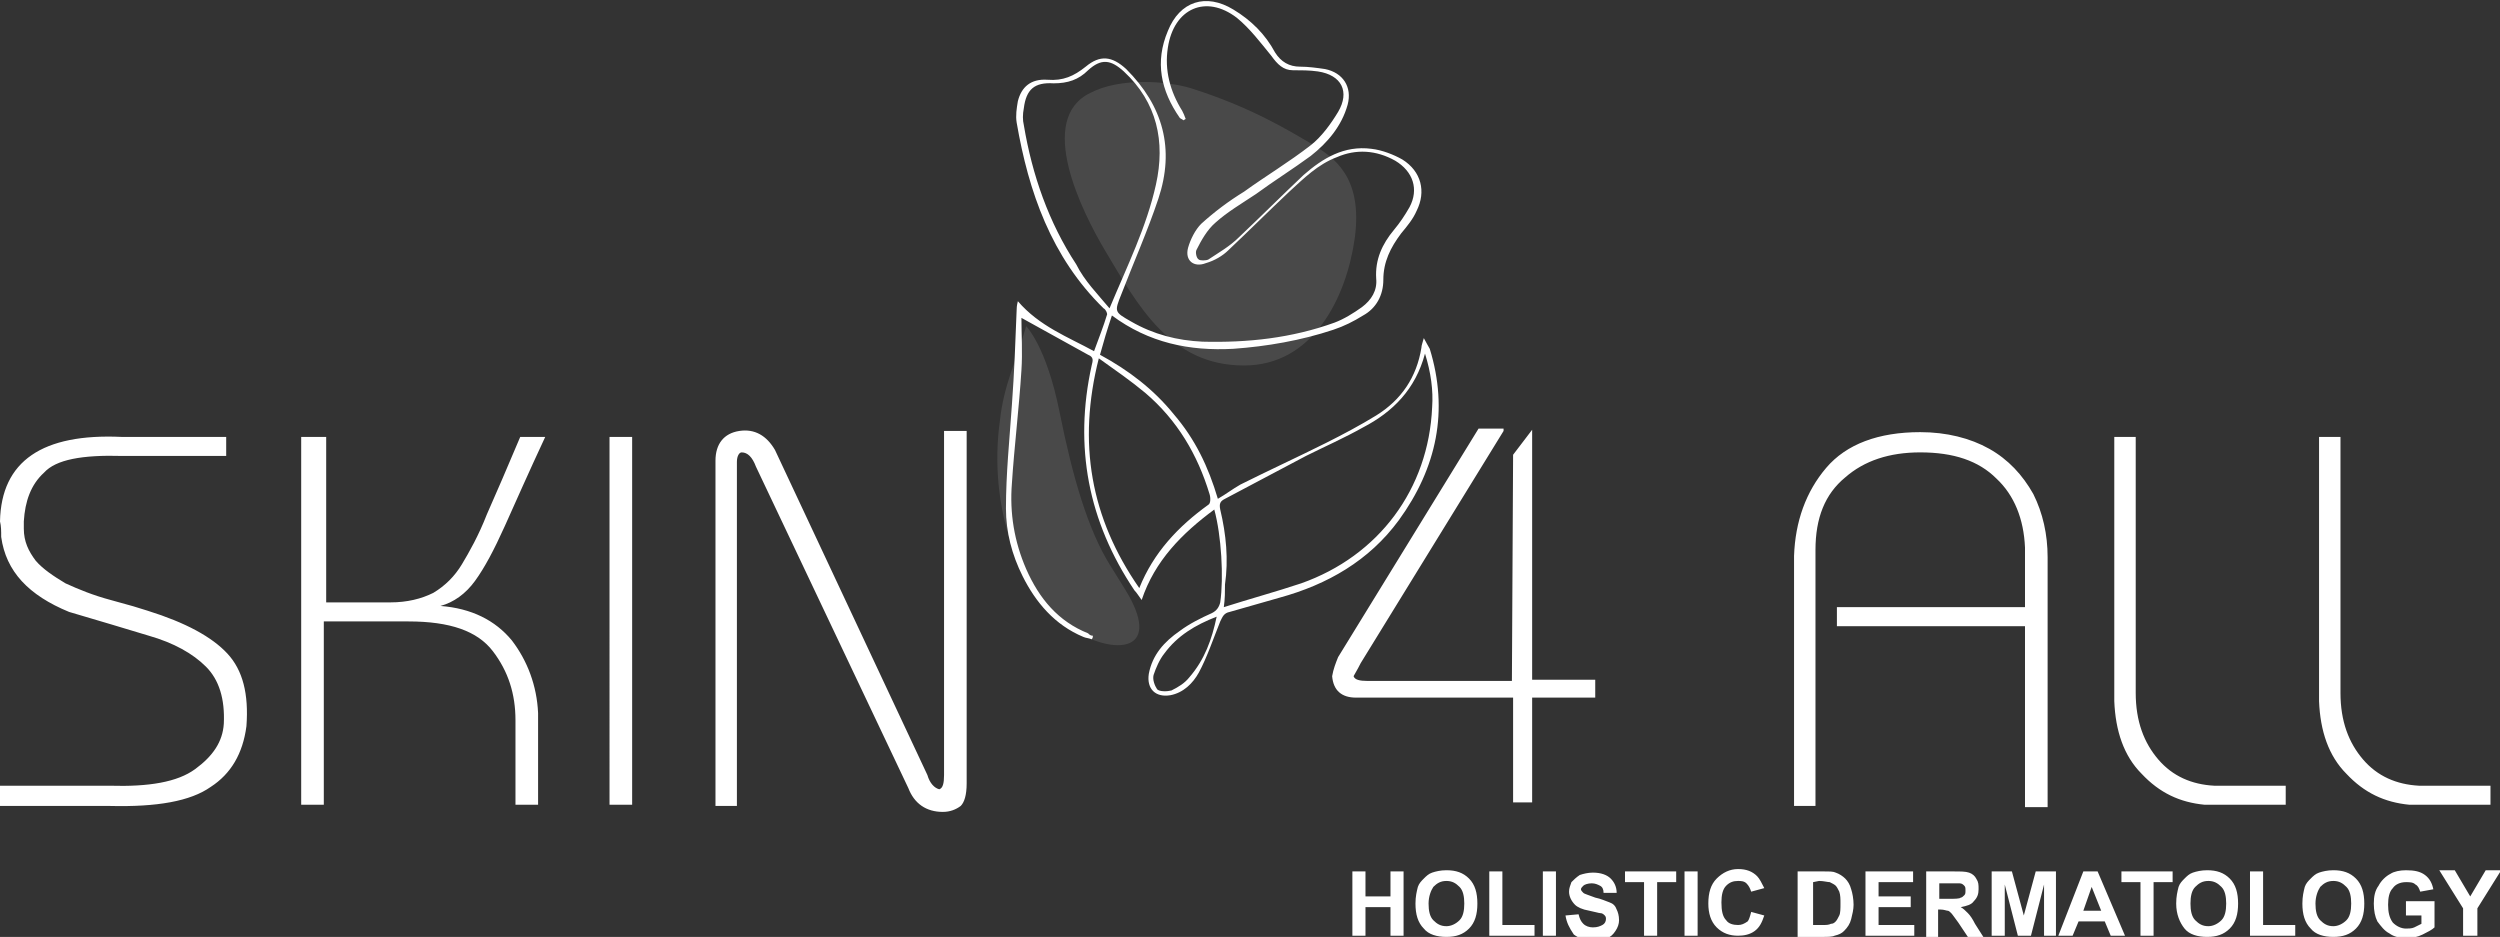
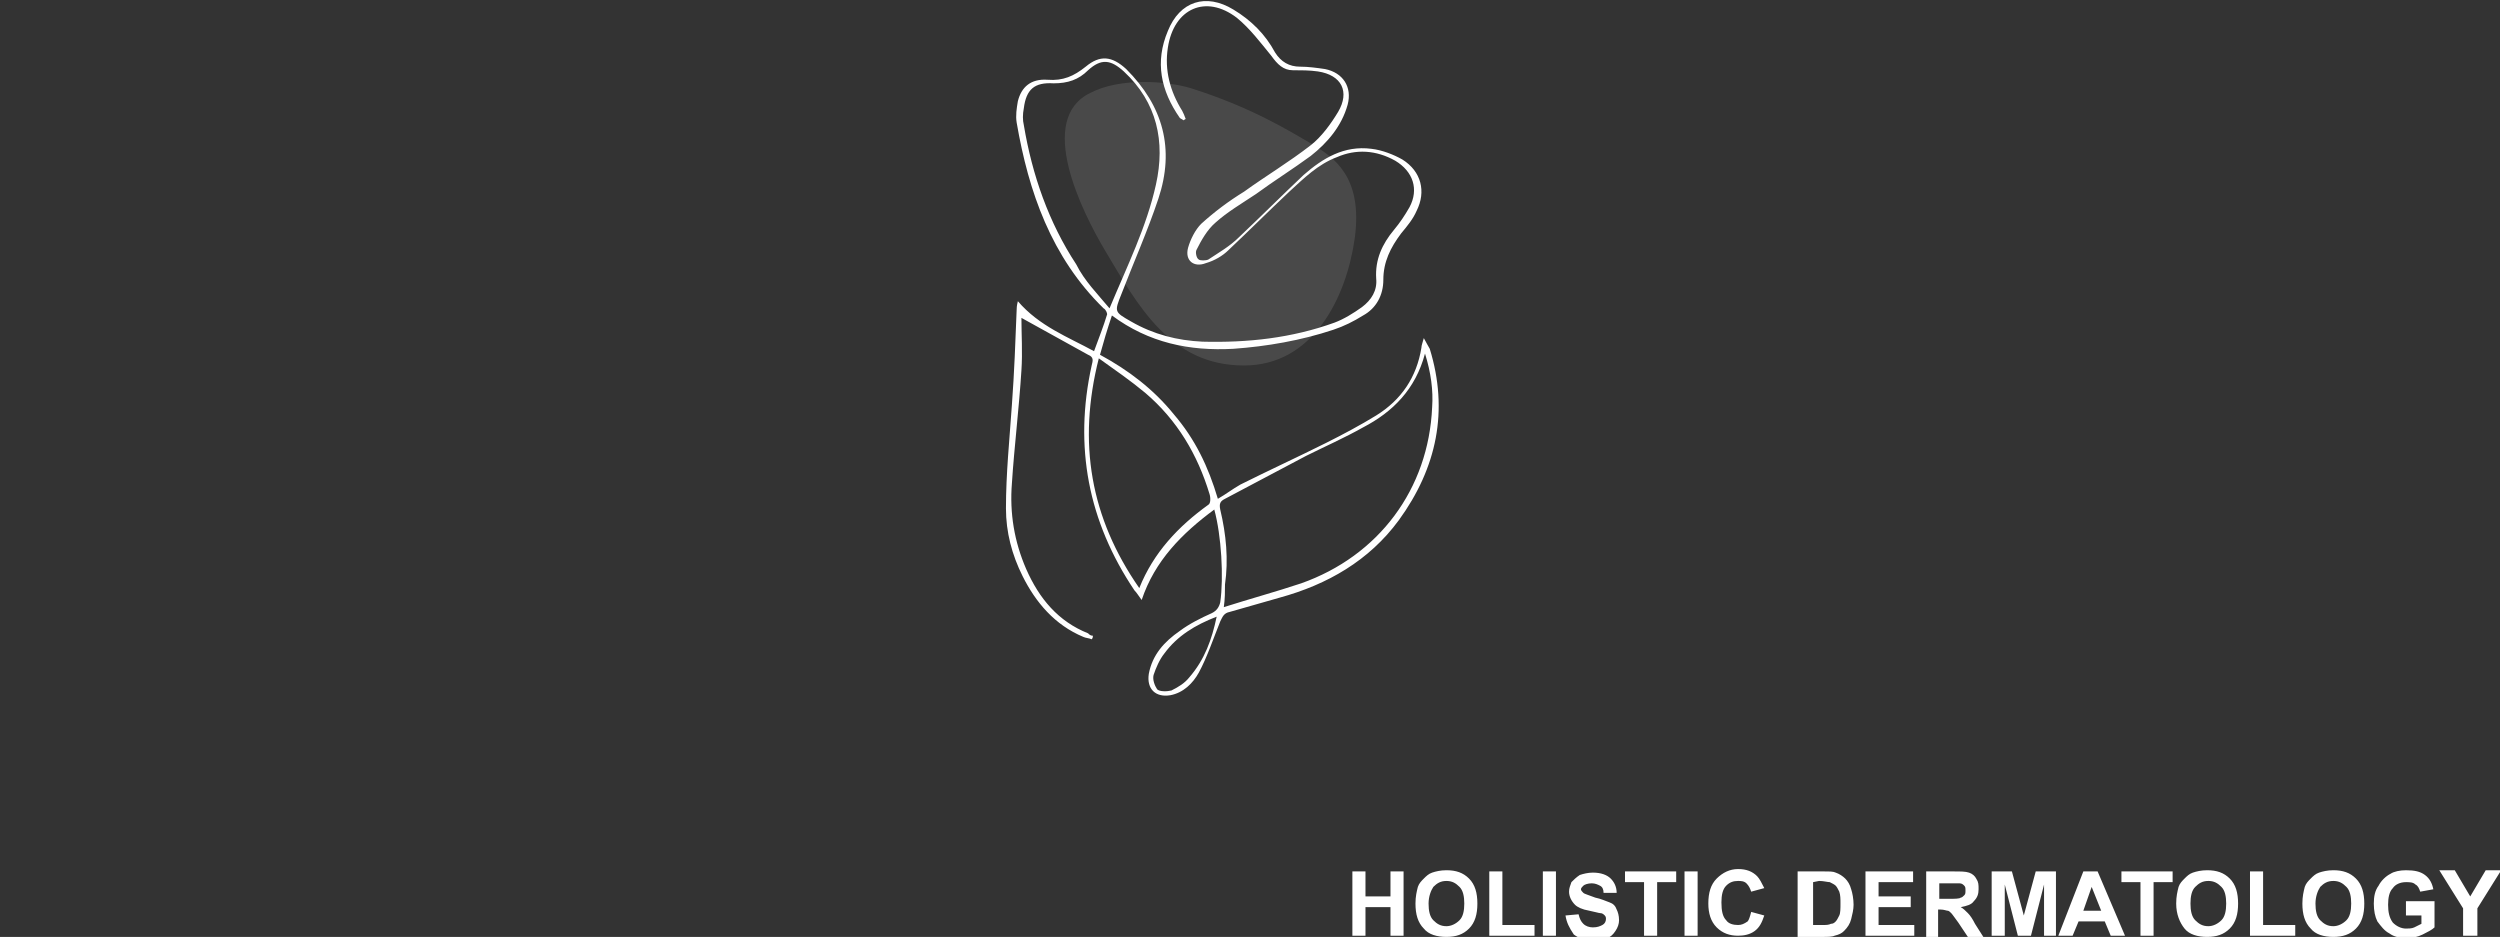
<svg xmlns="http://www.w3.org/2000/svg" version="1.1" id="Layer_1" x="0px" y="0px" width="210px" height="78.7px" viewBox="0 0 210 78.7" style="enable-background:new 0 0 210 78.7;" xml:space="preserve">
  <rect x="0" y="0" width="210" height="78.7" fill="#333333" stroke="none" />
  <style type="text/css">
	.st0{fill:#FFFFFF;}
	.st1{opacity:0.11;fill-rule:evenodd;clip-rule:evenodd;fill:#FFFFFF;}
</style>
  <g>
-     <path class="st0" d="M196.6,36.7v21.5c0,2.4,0.7,4.2,1.9,5.6c1.2,1.4,2.8,2.1,4.7,2.2h6v1.6h-6.8c-2.1-0.2-3.8-1-5.3-2.6   c-1.5-1.5-2.2-3.6-2.3-6.1V36.7H196.6z M179.4,36.7v21.5c0,2.4,0.7,4.2,1.9,5.6c1.2,1.4,2.8,2.1,4.7,2.2h6v1.6h-6.8   c-2.1-0.2-3.8-1-5.3-2.6c-1.5-1.5-2.2-3.6-2.3-6.1V36.7H179.4z M152.5,67.7h-1.8v-21c0.1-2.9,1-5.4,2.7-7.4s4.4-3,7.9-3   c2.2,0,4.2,0.5,5.8,1.4s2.8,2.2,3.7,3.8c0.8,1.6,1.2,3.4,1.2,5.3v21h-1.9V52.6h-15.8V51h15.8v-5c-0.1-2.4-0.9-4.4-2.4-5.8   c-1.5-1.5-3.6-2.2-6.4-2.2c-2.6,0-4.7,0.7-6.3,2.1c-1.7,1.4-2.5,3.4-2.5,6.1V67.7z M126.3,36.2l-12,19.5c-0.3,0.6-0.5,0.9-0.6,1.1   c0.1,0.3,0.5,0.4,1.2,0.4H127l0.1-19l1.6-2.1v21h5.3v1.5h-5.3v8.8h-1.6v-8.8h-11.5h-1.7c-1.2,0-1.9-0.6-2-1.8   c0.1-0.6,0.3-1.1,0.5-1.6L124.2,36h2.1V36.2z M62,67.7h-1.9v-29c0-1.4,0.7-2.3,2-2.5s2.3,0.4,3,1.6l12.8,27.3   c0.2,0.7,0.6,1.1,1,1.2c0.3-0.1,0.4-0.5,0.4-1.2V36.2h1.9v29.6c0,1-0.2,1.6-0.5,1.9c-0.4,0.3-0.9,0.5-1.5,0.5c-1.4,0-2.4-0.7-2.9-2   l-12.8-27c-0.3-0.8-0.7-1.2-1.2-1.2c-0.2,0-0.4,0.3-0.4,0.8v28.9H62z M53.1,36.7v30.9h-1.9V36.7H53.1z M25.5,36.7h1.9v13.9h5.4   c1.4,0,2.6-0.3,3.6-0.8c1-0.6,1.8-1.4,2.4-2.4c0.6-1,1.4-2.4,2.1-4.2c0.8-1.8,1.7-3.9,2.8-6.5h2.1c-1.4,3-2.5,5.5-3.4,7.5   s-1.7,3.5-2.5,4.6s-1.8,1.8-2.9,2.1c2.6,0.2,4.6,1.2,6,2.9c1.3,1.7,2.1,3.8,2.2,6.1v7.7h-1.9v-7.1c0-2.2-0.6-4.1-1.9-5.8   c-1.3-1.7-3.6-2.5-7.1-2.5h-0.7h-6.4v15.4h-1.9V36.7H25.5z M19,36.7v1.6h-8.7c-3.4-0.1-5.6,0.3-6.6,1.4c-1.1,1-1.6,2.4-1.7,4.1   c0,0.2,0,0.4,0,0.6c0,1.1,0.4,1.9,1,2.7c0.6,0.7,1.5,1.3,2.5,1.9c1.1,0.5,2.3,1,3.8,1.4s2.5,0.7,3.1,0.9c3.2,1,5.4,2.2,6.7,3.6   c1.3,1.4,1.8,3.4,1.6,6.1c-0.3,2.3-1.3,4-3,5.1c-1.7,1.2-4.5,1.7-8.5,1.6H0V66h9.2c3.3,0.1,5.7-0.3,7.2-1.4   c1.5-1.1,2.3-2.3,2.4-3.8c0.1-2.1-0.4-3.7-1.5-4.8s-2.7-2-4.8-2.6c-2-0.6-4.3-1.3-6.7-2C2.4,50,0.5,48,0.1,45.1   c0-0.5,0-0.9-0.1-1.3c0.1-5.1,3.6-7.4,10.2-7.1H19z" />
    <path class="st0" d="M206.9,78.6v-2.3l-2-3.2h1.3l1.3,2.2l1.3-2.2h1.3l-2,3.2v2.3H206.9z M202.1,76.6v-0.9h2.4v2.2   c-0.2,0.2-0.6,0.4-1,0.6s-0.9,0.3-1.3,0.3c-0.6,0-1.1-0.1-1.5-0.4c-0.4-0.2-0.7-0.6-1-1c-0.2-0.4-0.3-0.9-0.3-1.5s0.1-1.1,0.4-1.5   c0.2-0.4,0.6-0.8,1-1c0.3-0.2,0.8-0.3,1.3-0.3c0.7,0,1.2,0.1,1.6,0.4c0.4,0.3,0.6,0.7,0.7,1.2l-1.1,0.2c-0.1-0.3-0.2-0.5-0.4-0.6   c-0.2-0.2-0.5-0.2-0.8-0.2c-0.5,0-0.9,0.2-1.1,0.5c-0.3,0.3-0.4,0.8-0.4,1.4s0.1,1.1,0.4,1.5c0.3,0.3,0.7,0.5,1.1,0.5   c0.2,0,0.5,0,0.7-0.1s0.4-0.2,0.6-0.3v-0.7h-1.3V76.6z M194.5,75.9c0,0.6,0.1,1.1,0.4,1.4c0.3,0.3,0.6,0.5,1.1,0.5   c0.4,0,0.8-0.2,1.1-0.5s0.4-0.8,0.4-1.4s-0.1-1.1-0.4-1.4c-0.3-0.3-0.6-0.5-1.1-0.5s-0.8,0.2-1.1,0.5   C194.7,74.8,194.5,75.3,194.5,75.9z M193.4,75.9c0-0.6,0.1-1,0.2-1.4c0.1-0.3,0.3-0.5,0.5-0.7s0.4-0.4,0.7-0.5s0.7-0.2,1.2-0.2   c0.8,0,1.4,0.2,1.9,0.7s0.7,1.2,0.7,2.1s-0.2,1.6-0.7,2.1s-1.1,0.7-1.9,0.7c-0.8,0-1.5-0.2-1.9-0.7   C193.6,77.5,193.4,76.8,193.4,75.9z M189,78.6v-5.4h1.1v4.5h2.7v0.9H189z M184,75.9c0,0.6,0.1,1.1,0.4,1.4c0.3,0.3,0.6,0.5,1.1,0.5   c0.4,0,0.8-0.2,1.1-0.5s0.4-0.8,0.4-1.4s-0.1-1.1-0.4-1.4c-0.3-0.3-0.6-0.5-1.1-0.5s-0.8,0.2-1.1,0.5C184.1,74.8,184,75.3,184,75.9   z M182.8,75.9c0-0.6,0.1-1,0.2-1.4c0.1-0.3,0.3-0.5,0.5-0.7s0.4-0.4,0.7-0.5s0.7-0.2,1.2-0.2c0.8,0,1.4,0.2,1.9,0.7   s0.7,1.2,0.7,2.1s-0.2,1.6-0.7,2.1s-1.1,0.7-1.9,0.7c-0.8,0-1.5-0.2-1.9-0.7S182.8,76.8,182.8,75.9z M179.8,78.6v-4.5h-1.6v-0.9   h4.3v0.9h-1.6v4.5H179.8z M176.5,76.5l-0.8-2l-0.7,2H176.5z M178.5,78.6h-1.2l-0.5-1.2h-2.2l-0.5,1.2h-1.2l2.1-5.4h1.2L178.5,78.6z    M167.3,78.6v-5.4h1.7l1,3.7l1-3.7h1.7v5.4h-1v-4.3l-1.1,4.3h-1.1l-1.1-4.3v4.3H167.3z M162.9,75.5h0.8c0.5,0,0.9,0,1-0.1   c0.1,0,0.2-0.1,0.3-0.2s0.1-0.2,0.1-0.4c0-0.2,0-0.3-0.1-0.4s-0.2-0.2-0.4-0.2c-0.1,0-0.4,0-0.8,0h-0.9L162.9,75.5L162.9,75.5z    M161.8,78.6v-5.4h2.3c0.6,0,1,0,1.3,0.1s0.5,0.3,0.6,0.5c0.2,0.3,0.2,0.5,0.2,0.9s-0.1,0.7-0.4,1c-0.2,0.3-0.6,0.4-1.1,0.5   c0.2,0.1,0.4,0.3,0.6,0.5c0.2,0.2,0.4,0.5,0.6,0.9l0.7,1.1h-1.3l-0.8-1.2c-0.3-0.4-0.5-0.7-0.6-0.8c-0.1-0.1-0.2-0.2-0.3-0.2   s-0.3-0.1-0.6-0.1h-0.2v2.3h-1V78.6z M156.7,78.6v-5.4h4v0.9h-2.9v1.2h2.7v0.9h-2.7v1.5h3v0.9H156.7z M152.3,74.1v3.6h0.8   c0.3,0,0.5,0,0.7-0.1c0.2,0,0.3-0.1,0.4-0.2c0.1-0.1,0.2-0.3,0.3-0.5s0.1-0.6,0.1-1s0-0.7-0.1-1c-0.1-0.2-0.2-0.4-0.3-0.5   s-0.3-0.2-0.5-0.3c-0.2,0-0.5-0.1-0.9-0.1L152.3,74.1L152.3,74.1z M151.2,73.2h2c0.5,0,0.8,0,1,0.1c0.3,0.1,0.6,0.3,0.8,0.5   s0.4,0.5,0.5,0.9c0.1,0.3,0.2,0.8,0.2,1.3c0,0.4-0.1,0.8-0.2,1.2c-0.1,0.4-0.3,0.7-0.6,1c-0.2,0.2-0.4,0.3-0.8,0.4   c-0.2,0.1-0.6,0.1-1,0.1H151v-5.5H151.2z M147.1,76.6l1.1,0.3c-0.2,0.6-0.4,1-0.8,1.3c-0.4,0.3-0.9,0.4-1.4,0.4   c-0.7,0-1.3-0.2-1.8-0.7s-0.7-1.2-0.7-2c0-0.9,0.2-1.6,0.7-2.1s1.1-0.8,1.8-0.8s1.2,0.2,1.6,0.6c0.2,0.2,0.4,0.6,0.6,1l-1.1,0.3   c-0.1-0.3-0.2-0.5-0.4-0.7S146.2,74,146,74c-0.4,0-0.7,0.1-1,0.4s-0.4,0.8-0.4,1.4c0,0.7,0.1,1.2,0.4,1.5c0.2,0.3,0.6,0.4,1,0.4   c0.3,0,0.5-0.1,0.8-0.3C146.9,77.3,147,77,147.1,76.6z M141.5,78.6v-5.4h1.1v5.4H141.5z M138.1,78.6v-4.5h-1.6v-0.9h4.3v0.9h-1.6   v4.5H138.1z M131.5,76.9l1.1-0.1c0.1,0.4,0.2,0.6,0.4,0.8c0.2,0.2,0.5,0.3,0.8,0.3c0.4,0,0.6-0.1,0.8-0.2s0.3-0.3,0.3-0.5   c0-0.1,0-0.2-0.1-0.3c-0.1-0.1-0.2-0.2-0.4-0.2c-0.1,0-0.4-0.1-0.9-0.2c-0.6-0.1-1-0.3-1.2-0.5c-0.3-0.3-0.5-0.7-0.5-1.1   c0-0.3,0.1-0.5,0.2-0.8c0.2-0.2,0.4-0.4,0.7-0.6c0.3-0.1,0.7-0.2,1.1-0.2c0.7,0,1.2,0.2,1.5,0.5s0.5,0.7,0.5,1.2h-1.1   c0-0.3-0.1-0.5-0.3-0.6s-0.4-0.2-0.7-0.2s-0.6,0.1-0.7,0.2c-0.1,0.1-0.2,0.2-0.2,0.3c0,0.1,0.1,0.2,0.2,0.3c0.1,0.1,0.5,0.2,1,0.4   c0.5,0.1,0.9,0.3,1.2,0.4s0.5,0.3,0.6,0.6c0.1,0.2,0.2,0.5,0.2,0.9c0,0.3-0.1,0.6-0.3,0.9s-0.4,0.5-0.7,0.6s-0.7,0.2-1.2,0.2   c-0.7,0-1.2-0.2-1.6-0.5C131.8,77.9,131.6,77.5,131.5,76.9z M129.6,78.6v-5.4h1.1v5.4H129.6z M125.1,78.6v-5.4h1.1v4.5h2.7v0.9   H125.1z M120,75.9c0,0.6,0.1,1.1,0.4,1.4s0.6,0.5,1.1,0.5c0.4,0,0.8-0.2,1.1-0.5c0.3-0.3,0.4-0.8,0.4-1.4s-0.1-1.1-0.4-1.4   S122,74,121.5,74s-0.8,0.2-1.1,0.5C120.2,74.8,120,75.3,120,75.9z M118.9,75.9c0-0.6,0.1-1,0.2-1.4c0.1-0.3,0.3-0.5,0.5-0.7   s0.4-0.4,0.7-0.5c0.3-0.1,0.7-0.2,1.2-0.2c0.8,0,1.4,0.2,1.9,0.7s0.7,1.2,0.7,2.1s-0.2,1.6-0.7,2.1s-1.1,0.7-1.9,0.7   s-1.5-0.2-1.9-0.7C119.1,77.5,118.9,76.8,118.9,75.9z M113.6,78.6v-5.4h1.1v2.1h2.1v-2.1h1.1v5.4h-1.1v-2.4h-2.1v2.4H113.6z" />
    <path class="st1" d="M100,7.4c5.1,1.6,8.3,3.6,10.2,4.7c1.8,1.1,4.3,2.7,3.6,7.9c-0.7,5-3.5,10.7-9.3,10.7c-6.2,0-8.9-5-11.7-9.7   c-1.9-3.2-5.8-11-1.2-13.2C94.1,6.5,98,6.8,100,7.4" />
-     <path class="st1" d="M86.2,27.4c0,0,1.7,1.7,2.8,7.2c1.1,5.5,2.4,9.9,4.2,12.8c0.6,1,1.2,1.9,1.6,2.6c2.7,4.8-1.2,5-4.5,3   C85.4,50,83,42.3,84,35.3C84.3,32.4,85.4,30.2,86.2,27.4" />
    <path class="st0" d="M93.4,26.5c-0.4,1.2-0.7,2.2-1,3.3c2.4,1.3,4.5,2.9,6.2,5c1.8,2.1,2.9,4.4,3.7,7.1c0.7-0.4,1.2-0.8,1.9-1.2   c2.4-1.2,4.8-2.3,7.2-3.5c1.4-0.7,2.9-1.5,4.2-2.3c2.1-1.3,3.4-3.2,3.8-5.7c0-0.2,0.1-0.4,0.2-0.8c0.2,0.4,0.4,0.7,0.5,0.9   c1.6,5.2,0.6,10-2.6,14.4c-2.5,3.4-6,5.4-10,6.5c-1.4,0.4-2.8,0.8-4.2,1.2c-0.5,0.1-0.6,0.4-0.8,0.8c-0.6,1.5-1.1,3-1.8,4.3   c-0.5,0.9-1.3,1.7-2.4,1.9c-1.2,0.2-2-0.5-1.8-1.8c0.3-1.6,1.3-2.7,2.6-3.6c0.8-0.6,1.8-1.1,2.7-1.5c0.4-0.2,0.6-0.5,0.7-0.9   c0.3-2.1,0.1-5.6-0.5-7.8c-2.7,2-5,4.3-6.1,7.6c-0.3-0.4-0.4-0.6-0.6-0.8c-3.9-5.8-5.1-12.1-3.6-18.9c0.1-0.4,0.2-0.7-0.3-0.9   c-1.8-1-3.6-2-5.6-3.1c0,1.4,0.1,2.9,0,4.4c-0.2,3.2-0.6,6.4-0.8,9.5c-0.2,2.5,0.2,4.9,1.2,7.2c1.1,2.5,2.7,4.4,5.2,5.4   c0.1,0.1,0.2,0.2,0.4,0.2c0,0.1,0,0.2-0.1,0.3c-0.2-0.1-0.5-0.1-0.7-0.2c-2.4-1-4-2.9-5.1-5.1c-0.9-1.8-1.4-3.7-1.4-5.7   c0-2.9,0.3-5.8,0.5-8.7c0.2-2.7,0.3-5.4,0.4-8c0-0.1,0-0.3,0.1-0.7c1.8,2.1,4.2,3,6.4,4.2c0.4-1.1,0.8-2.1,1.1-3.1   c0-0.1-0.1-0.4-0.3-0.5c-4.4-4.3-6.3-9.8-7.3-15.6c-0.1-0.6,0-1.2,0.1-1.8c0.3-1.2,1.1-1.9,2.5-1.8c1.3,0.1,2.2-0.3,3.2-1.1   c1.2-1,2.2-0.9,3.4,0.2c3.1,3.1,4.1,6.7,2.7,10.9c-0.9,2.7-2.1,5.4-3.1,8c-0.6,1.5-0.6,1.5,0.8,2.3c1.9,1.1,3.9,1.6,6,1.7   c3.8,0.1,7.5-0.3,11.1-1.6c0.8-0.3,1.6-0.8,2.3-1.3c0.8-0.6,1.3-1.4,1.2-2.4c-0.1-1.6,0.5-2.9,1.5-4.1c0.5-0.6,0.9-1.2,1.3-1.9   c0.8-1.5,0.3-3-1.2-3.9c-1.6-0.9-3.3-1-4.9-0.3c-1.6,0.6-2.8,1.8-4,2.9c-1.7,1.6-3.4,3.3-5.1,4.9c-0.5,0.5-1.2,0.9-1.9,1.1   c-1,0.4-1.8-0.2-1.5-1.3c0.2-0.7,0.6-1.5,1.1-2c1.1-1,2.3-1.9,3.6-2.7c1.8-1.3,3.8-2.5,5.6-3.9c0.9-0.7,1.7-1.8,2.3-2.8   c1-1.7,0.3-3.1-1.7-3.4c-0.7-0.1-1.4-0.1-2.1-0.1c-0.8,0-1.3-0.5-1.8-1.2c-0.9-1.1-1.8-2.3-2.9-3.2c-2.6-2-5.3-0.8-5.8,2.5   c-0.3,1.9,0.2,3.7,1.2,5.3c0.1,0.2,0.2,0.4,0.3,0.7c-0.1,0-0.1,0.1-0.2,0.1c-0.1-0.1-0.2-0.1-0.3-0.2c-1.6-2.3-2.1-4.7-1-7.3   c1-2.5,3.2-3.2,5.5-1.8c1.5,0.9,2.7,2.1,3.5,3.6c0.5,0.8,1.2,1.2,2.1,1.2c0.7,0,1.4,0.1,2.1,0.2c1.5,0.3,2.3,1.5,1.9,3   c-0.5,1.8-1.7,3.2-3.1,4.3c-1.5,1.1-3.1,2.1-4.6,3.2c-1.2,0.8-2.4,1.5-3.4,2.4c-0.7,0.6-1.2,1.5-1.6,2.3c-0.1,0.2,0,0.7,0.2,0.8   c0.1,0.1,0.6,0.1,0.8,0c0.9-0.6,1.8-1.1,2.6-1.9c1.8-1.7,3.6-3.5,5.4-5.2c1.6-1.4,3.4-2.5,5.7-2.2c0.9,0.1,1.9,0.5,2.6,0.9   c1.6,1,2,2.7,1.2,4.3c-0.3,0.7-0.8,1.3-1.3,1.9c-0.9,1.2-1.5,2.4-1.5,3.9c0,1.3-0.6,2.4-1.7,3c-0.8,0.5-1.6,0.9-2.5,1.2   c-2.7,0.9-5.6,1.4-8.4,1.6C99.9,29.5,96.5,28.8,93.4,26.5 M102.8,51c2.2-0.7,4.4-1.3,6.5-2c6.5-2.3,10.7-7.9,11-14.8   c0.1-1.4-0.1-2.9-0.6-4.5c-0.8,3-2.7,4.9-5.2,6.2c-1.6,0.9-3.2,1.6-4.8,2.4c-2.3,1.2-4.5,2.4-6.8,3.6c-0.4,0.2-0.5,0.4-0.4,0.9   c0.5,2.1,0.7,4.2,0.4,6.3C102.9,49.7,102.9,50.3,102.8,51z M93.2,25.9c1.5-3.6,3.1-6.8,3.9-10.4s0.1-6.9-2.7-9.5   c-1.1-1-1.9-1.1-3-0.1C90.6,6.7,89.7,7,88.5,7c-1.6-0.1-2.3,0.5-2.5,2.1c-0.1,0.5-0.1,1,0,1.4c0.7,4.2,2.1,8.2,4.4,11.7   C91.1,23.6,92.2,24.7,93.2,25.9z M95.7,49.4c1.2-3,3.3-5.2,5.8-7c0.2-0.1,0.2-0.6,0.1-0.9c-1-3.3-2.7-6.2-5.4-8.5   c-1.2-1-2.5-1.9-3.9-2.9C90.5,37.2,91.6,43.5,95.7,49.4z M102.2,51.8c-1.8,0.7-3.3,1.6-4.4,3.1c-0.4,0.5-0.7,1.2-0.9,1.8   c-0.1,0.4,0.1,0.9,0.3,1.2c0.2,0.2,0.8,0.2,1.2,0.1c0.6-0.3,1.1-0.6,1.5-1.1C101.2,55.4,101.8,53.7,102.2,51.8z" />
  </g>
</svg>